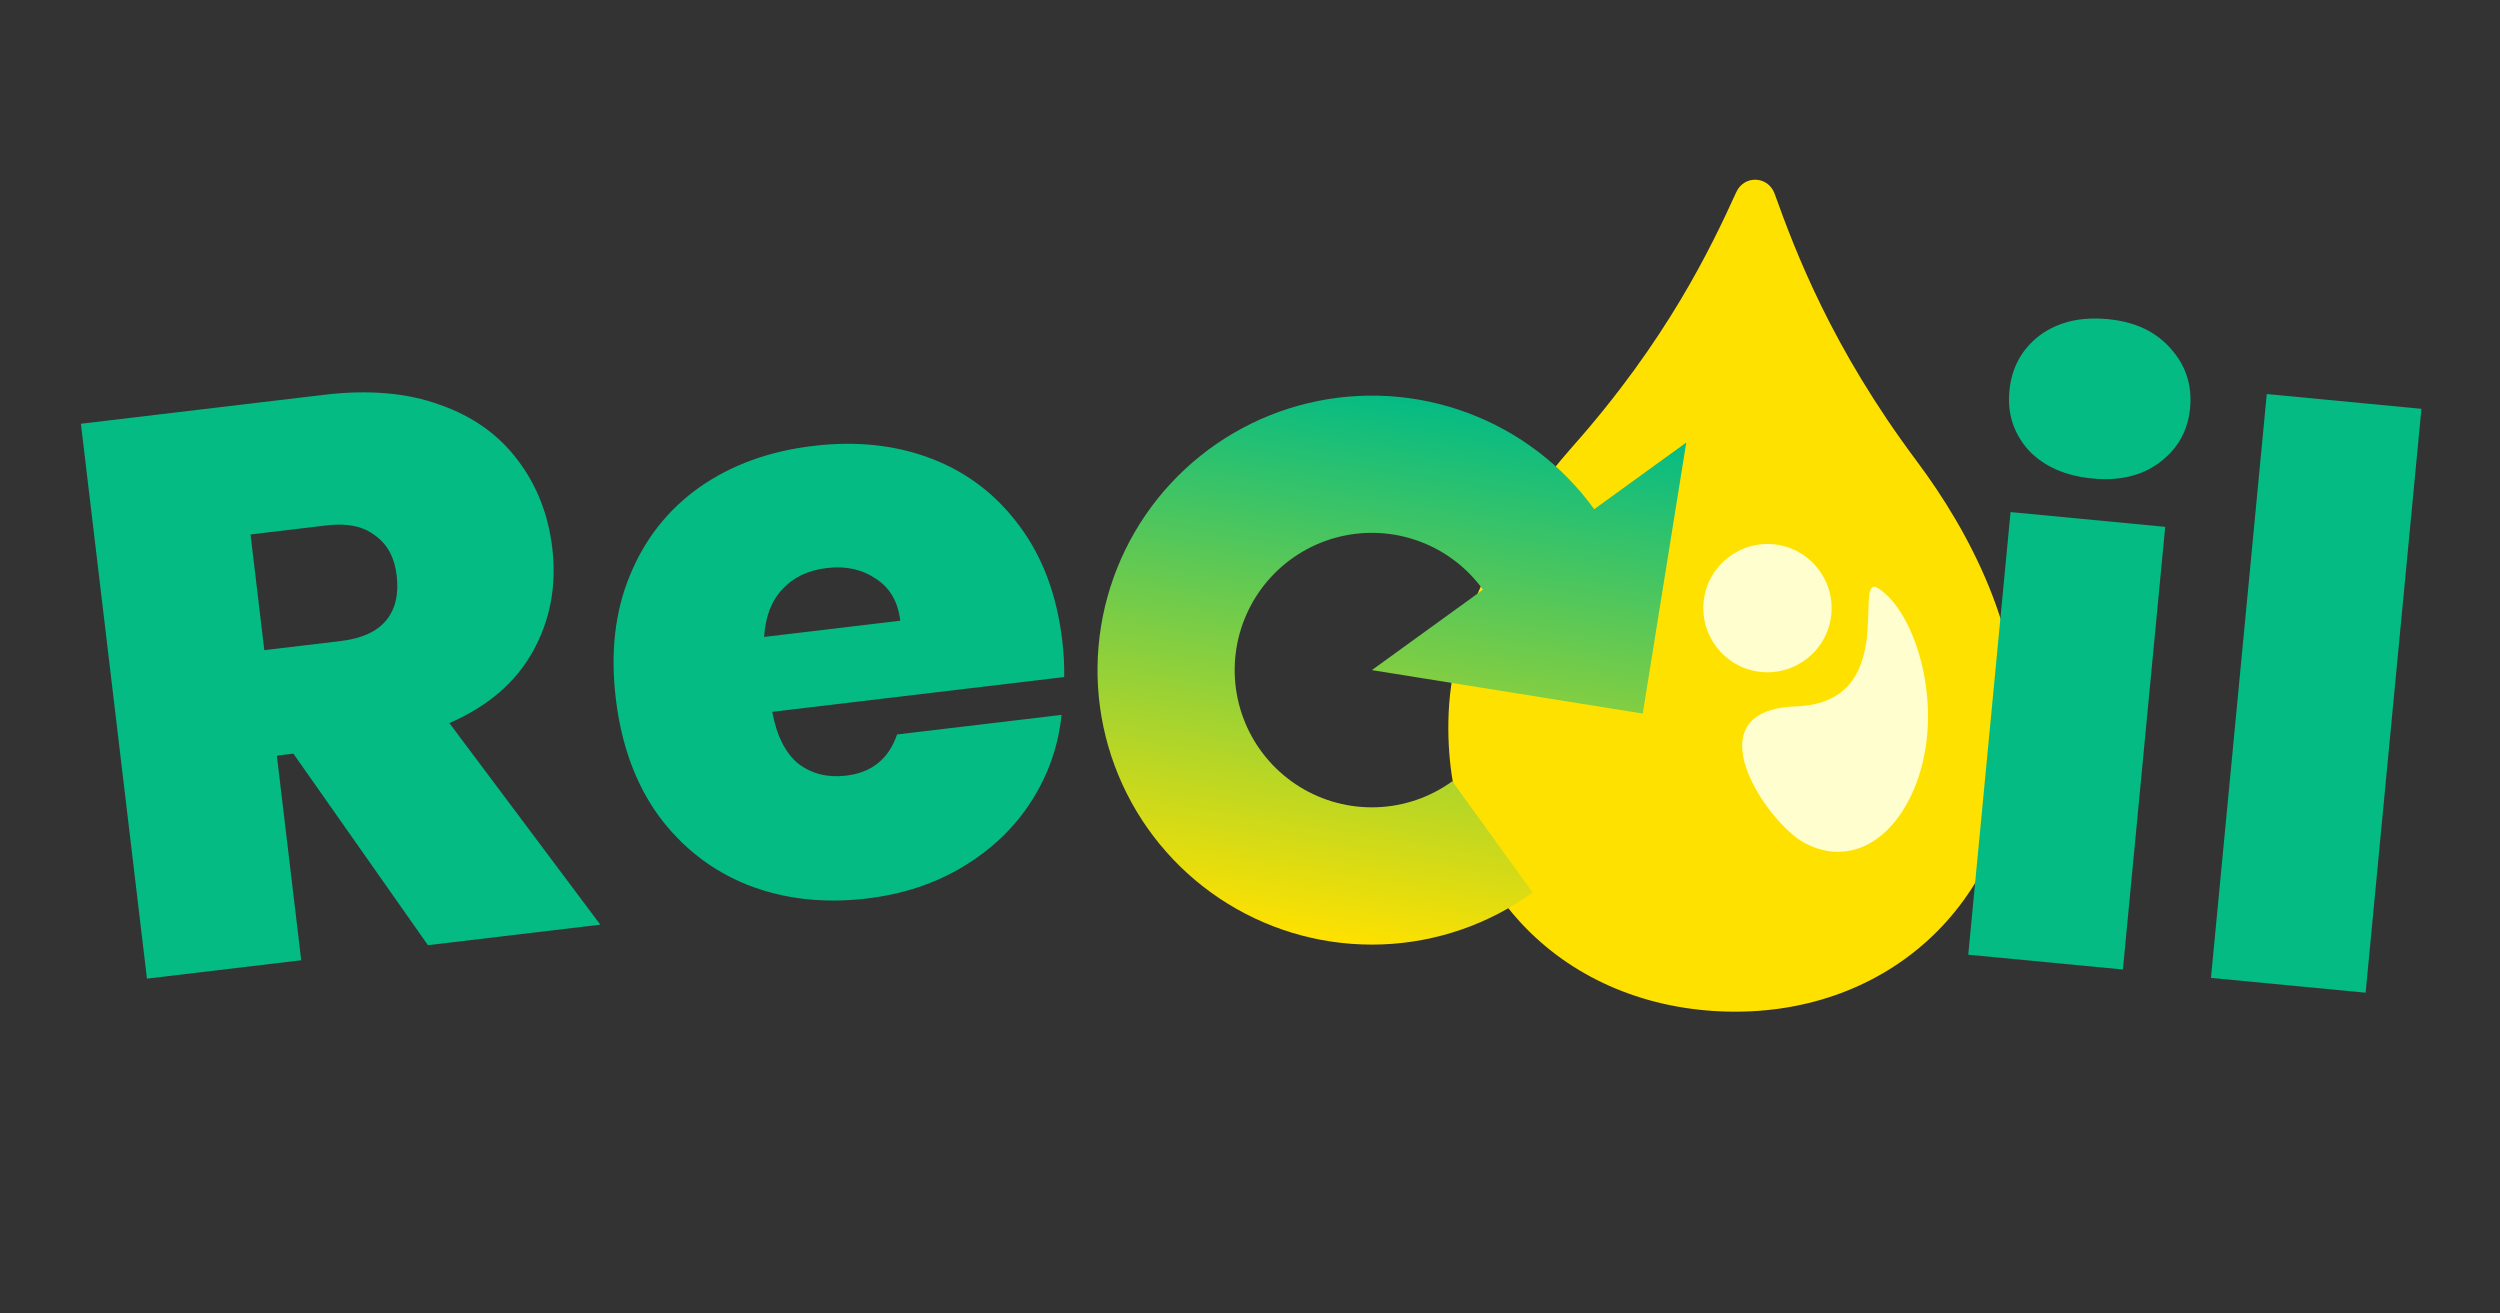
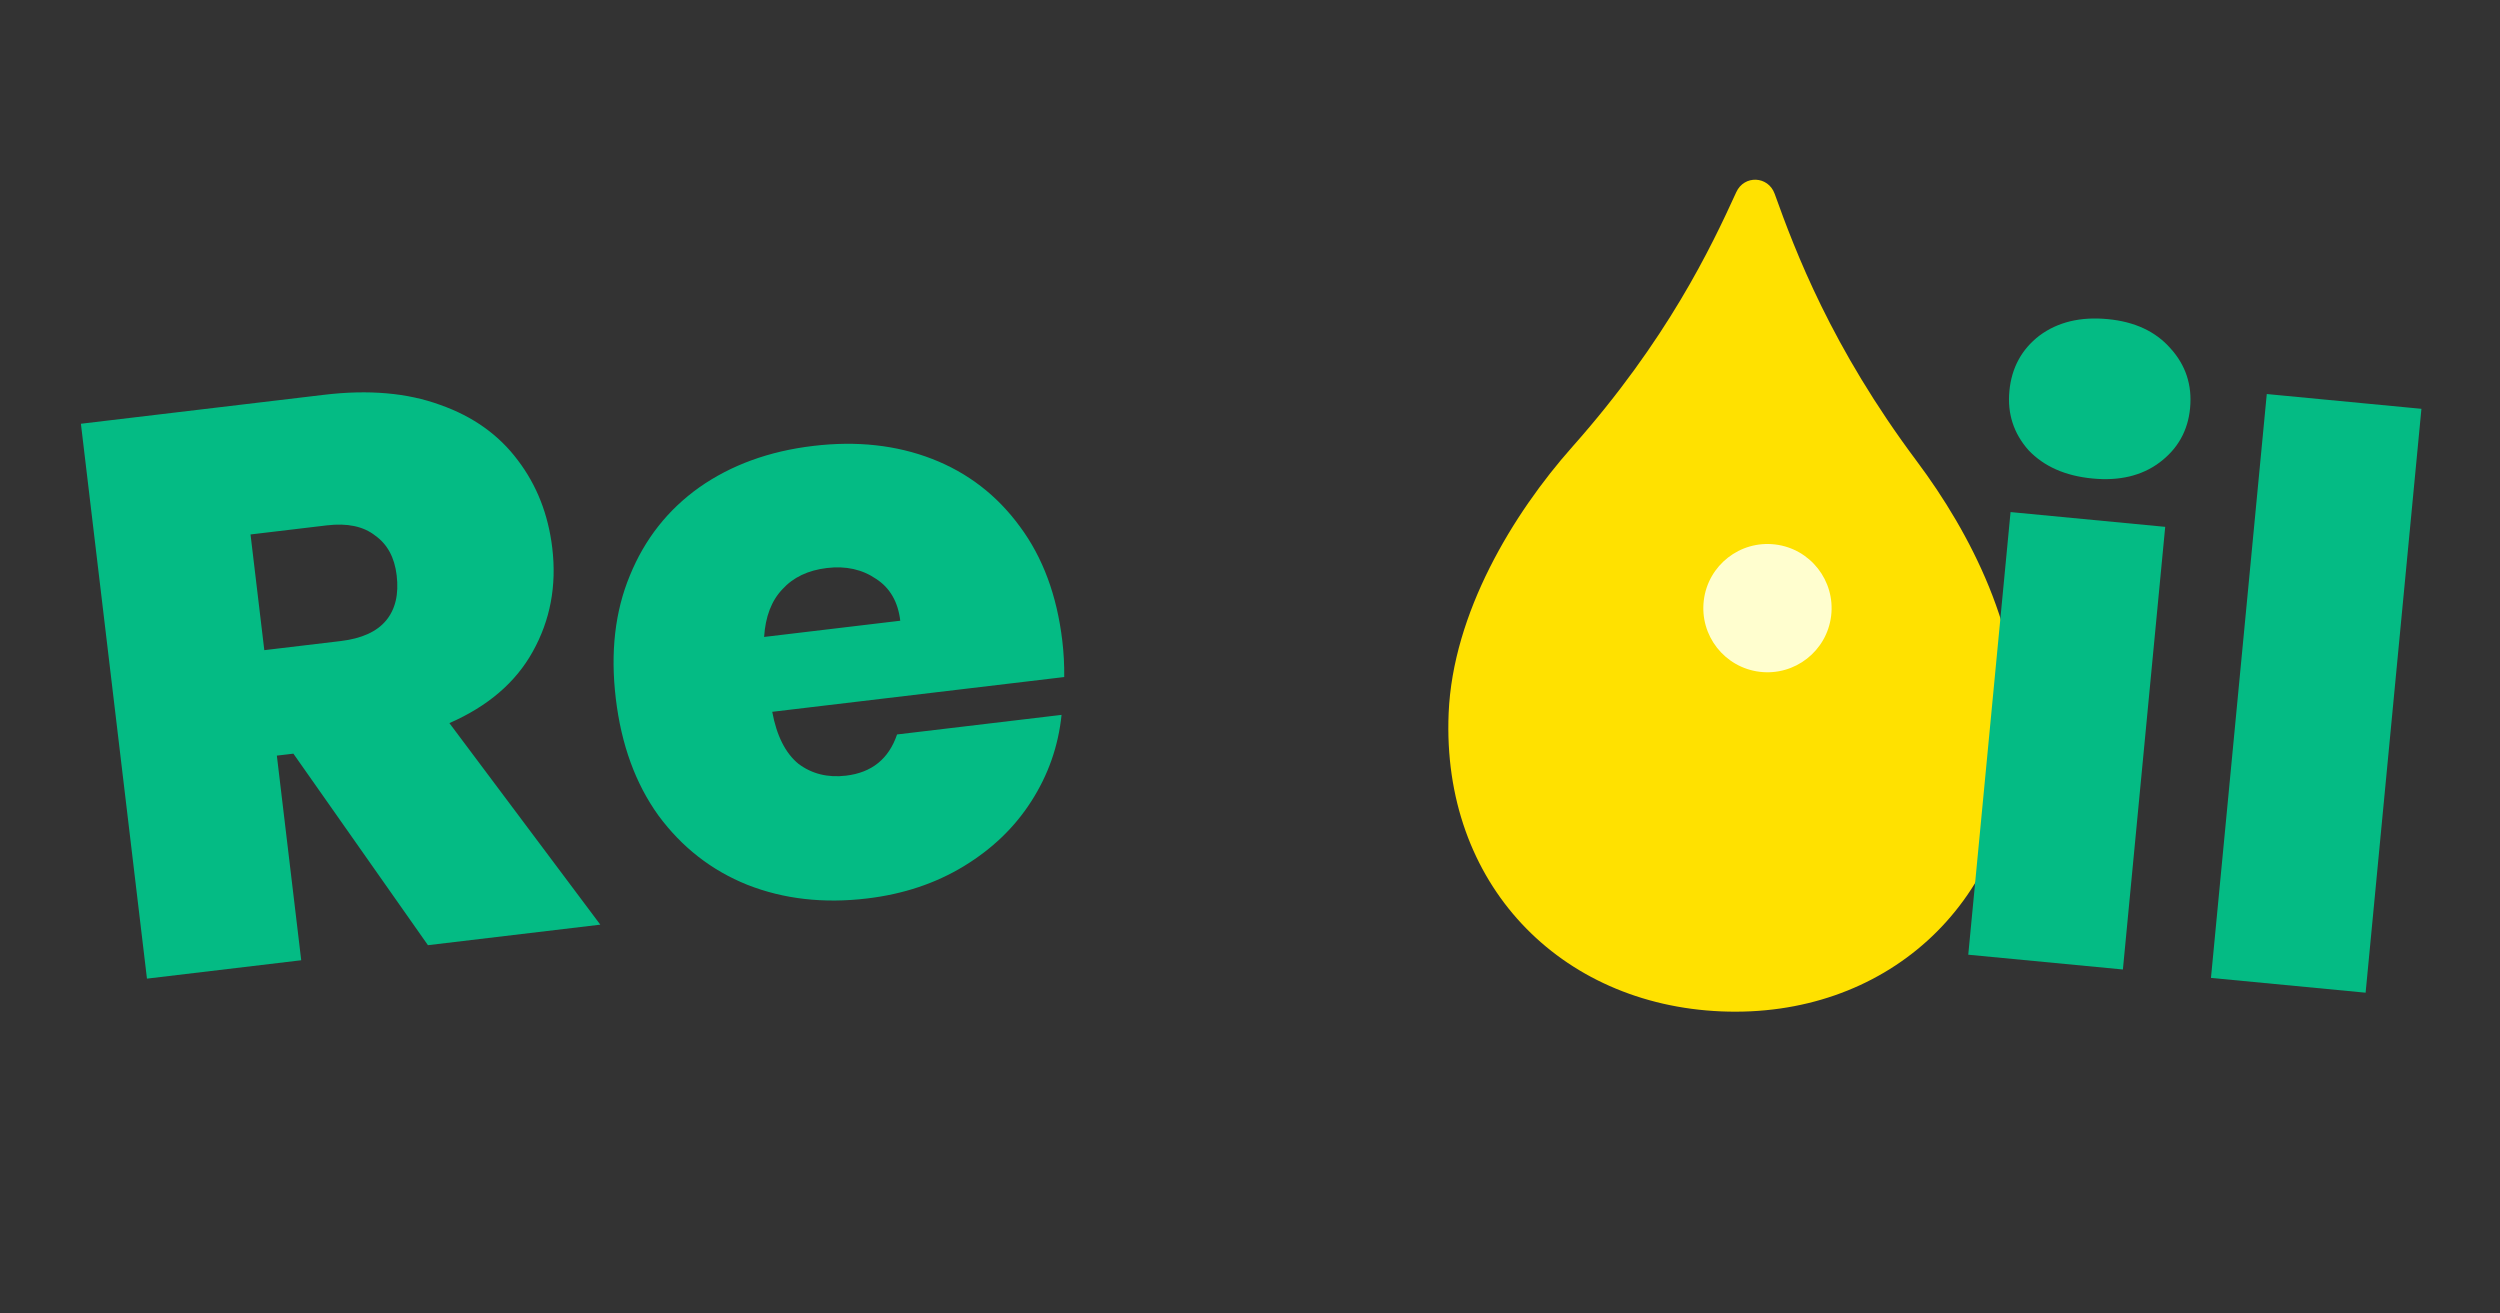
<svg xmlns="http://www.w3.org/2000/svg" width="158" height="83" viewBox="0 0 158 83" fill="none">
  <rect x="0" y="0" width="158" height="83" fill="#333333" stroke="none" />
  <path d="M121.145 29.154C115.73 21.917 113.456 15.86 112.159 12.249C111.749 11.111 110.231 11.047 109.731 12.147C108.138 15.638 105.367 21.484 99.367 28.244C95.61 32.479 91.818 38.75 91.554 45.074C91.103 55.863 98.584 63.494 108.784 63.92C118.985 64.347 127.077 57.361 127.527 46.576C127.802 40.004 124.535 33.688 121.145 29.154Z" fill="#FFE100" />
-   <path d="M113.498 44.644C120.201 44.407 116.981 36.088 118.716 37.186C121.071 38.684 122.964 44.704 121.086 49.571C119.746 53.04 116.967 54.819 114.051 53.275C111.695 52.029 106.795 44.881 113.498 44.644Z" fill="#FFFECF" />
  <path d="M115.728 38.923C115.458 41.145 113.437 42.727 111.215 42.458C108.993 42.188 107.41 40.167 107.68 37.945C107.95 35.723 109.97 34.141 112.193 34.41C114.415 34.68 115.997 36.7 115.728 38.923Z" fill="#FFFECF" />
  <path d="M27.046 59.735L18.542 47.631L17.497 47.755L19.037 60.688L9.288 61.849L5.113 26.781L20.483 24.951C23.302 24.615 25.748 24.828 27.823 25.59C29.895 26.319 31.53 27.486 32.73 29.092C33.926 30.665 34.651 32.513 34.904 34.635C35.188 37.023 34.775 39.207 33.666 41.189C32.586 43.134 30.831 44.638 28.402 45.7L37.939 58.438L27.046 59.735ZM16.704 41.09L21.529 40.515C22.855 40.357 23.813 39.924 24.401 39.215C24.989 38.506 25.212 37.554 25.07 36.361C24.936 35.233 24.483 34.396 23.712 33.849C22.969 33.264 21.952 33.049 20.658 33.203L15.833 33.778L16.704 41.09ZM67.136 40.483C67.227 41.246 67.268 42.015 67.259 42.789L48.805 44.986C49.086 46.5 49.637 47.595 50.457 48.27C51.307 48.909 52.312 49.16 53.472 49.021C55.097 48.828 56.171 47.96 56.694 46.418L67.09 45.18C66.888 47.155 66.248 48.98 65.169 50.656C64.12 52.294 62.701 53.657 60.914 54.744C59.126 55.831 57.088 56.511 54.8 56.783C52.048 57.111 49.525 56.823 47.231 55.919C44.971 55.011 43.099 53.552 41.615 51.543C40.164 49.529 39.266 47.064 38.918 44.145C38.571 41.227 38.867 38.636 39.809 36.371C40.746 34.074 42.206 32.218 44.191 30.805C46.208 29.388 48.609 28.513 51.395 28.182C54.147 27.854 56.652 28.128 58.908 29.002C61.165 29.877 63.016 31.305 64.463 33.285C65.906 35.232 66.796 37.631 67.136 40.483ZM56.897 39.23C56.755 38.036 56.247 37.155 55.372 36.587C54.493 35.985 53.457 35.755 52.263 35.898C51.069 36.04 50.13 36.488 49.447 37.242C48.759 37.963 48.374 38.967 48.292 40.255L56.897 39.23Z" fill="#04BB84" />
  <path d="M132.252 30.242C130.523 30.077 129.171 29.478 128.196 28.445C127.258 27.383 126.857 26.137 126.994 24.707C127.133 23.245 127.765 22.081 128.887 21.215C130.043 20.352 131.486 20.004 133.214 20.169C134.91 20.331 136.227 20.943 137.165 22.006C138.137 23.072 138.553 24.336 138.413 25.799C138.276 27.228 137.63 28.374 136.474 29.237C135.355 30.069 133.947 30.404 132.252 30.242ZM136.841 33.297L134.167 61.272L124.394 60.338L127.067 32.363L136.841 33.297ZM153.034 25.837L149.507 62.738L139.733 61.804L143.26 24.903L153.034 25.837Z" fill="#04BB84" />
-   <path d="M93.726 37.267L86.702 42.351L103.823 45.098L106.572 27.969L100.753 32.181C98.743 29.401 95.954 27.28 92.739 26.087C89.524 24.893 86.027 24.68 82.69 25.474C79.354 26.269 76.328 28.035 73.995 30.55C71.661 33.065 70.126 36.216 69.582 39.604C69.038 42.992 69.511 46.464 70.94 49.583C72.37 52.702 74.691 55.327 77.611 57.125C80.532 58.924 83.92 59.815 87.347 59.687C90.774 59.559 94.086 58.418 96.865 56.406L94.324 52.892L91.783 49.377C90.393 50.383 88.737 50.954 87.024 51.018C85.31 51.082 83.616 50.636 82.156 49.737C80.696 48.837 79.535 47.525 78.82 45.966C78.106 44.406 77.87 42.67 78.141 40.976C78.413 39.282 79.181 37.707 80.347 36.449C81.514 35.192 83.027 34.309 84.695 33.911C86.364 33.514 88.112 33.621 89.72 34.218C91.327 34.814 92.721 35.877 93.726 37.267Z" fill="url(#paint0_linear_130_1025)" />
  <defs>
    <linearGradient id="paint0_linear_130_1025" x1="89.451" y1="25.221" x2="83.954" y2="59.48" gradientUnits="userSpaceOnUse">
      <stop stop-color="#04BB84" />
      <stop offset="1" stop-color="#FFE100" />
    </linearGradient>
  </defs>
</svg>